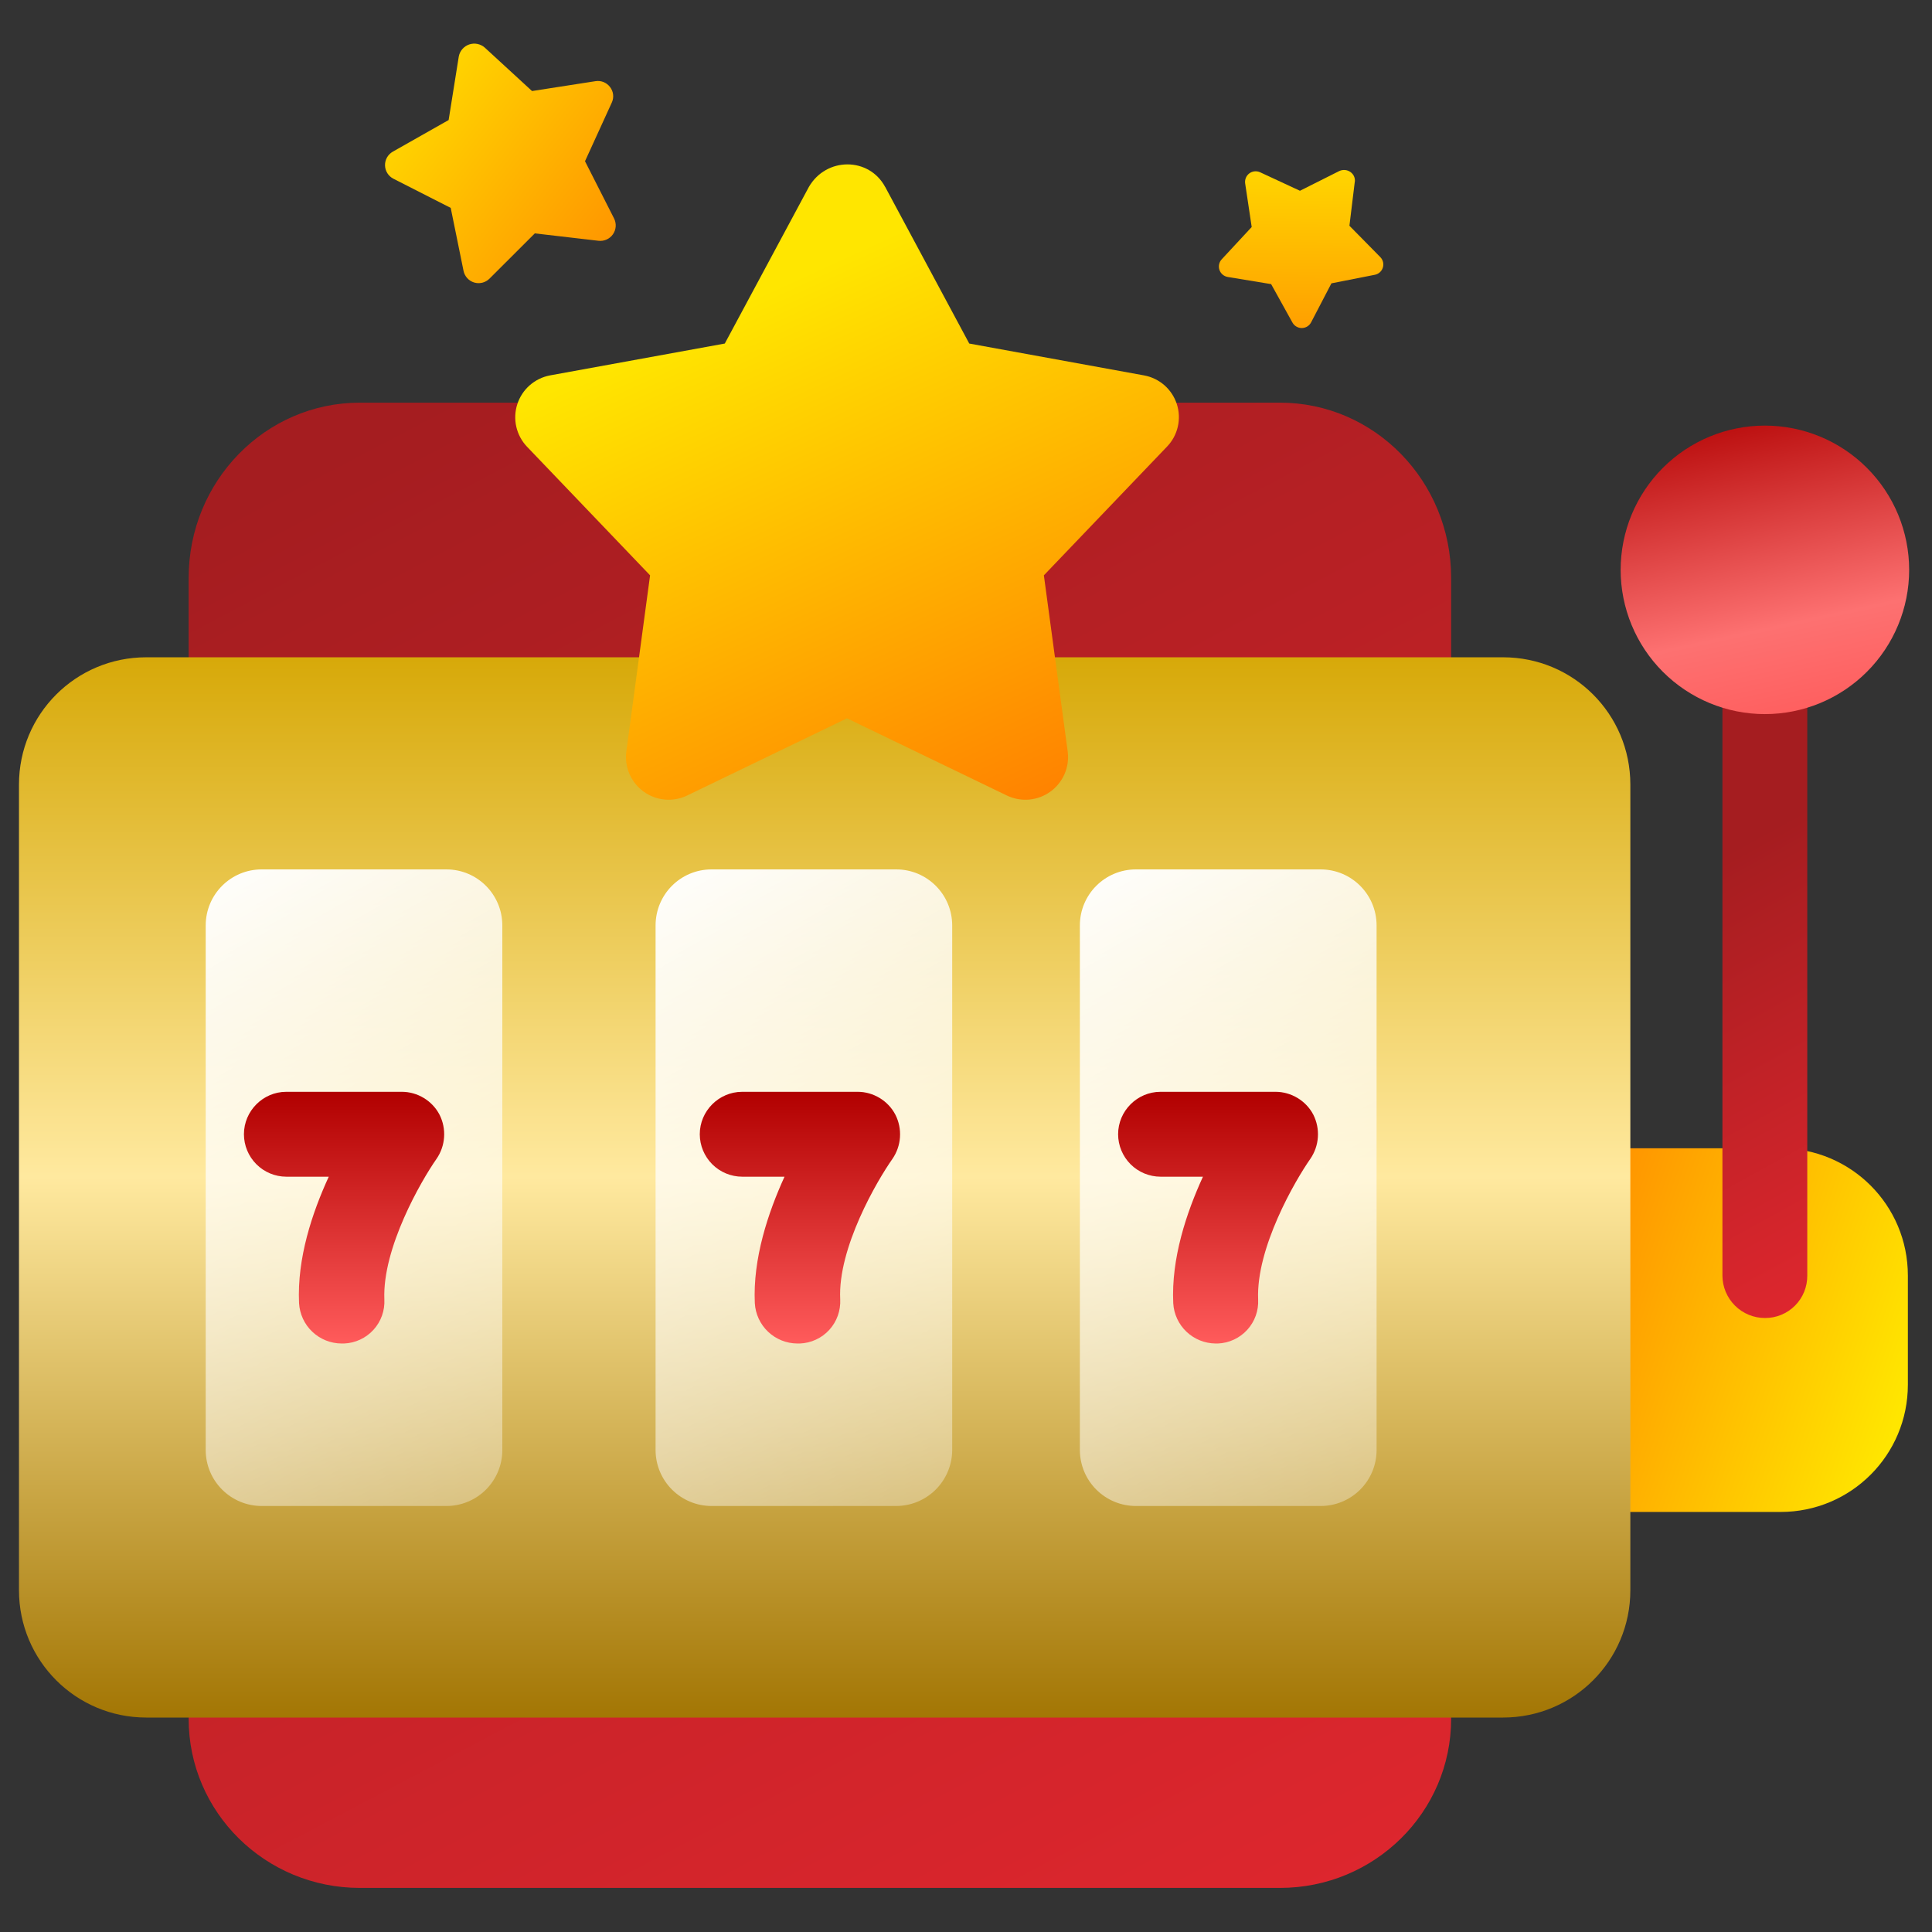
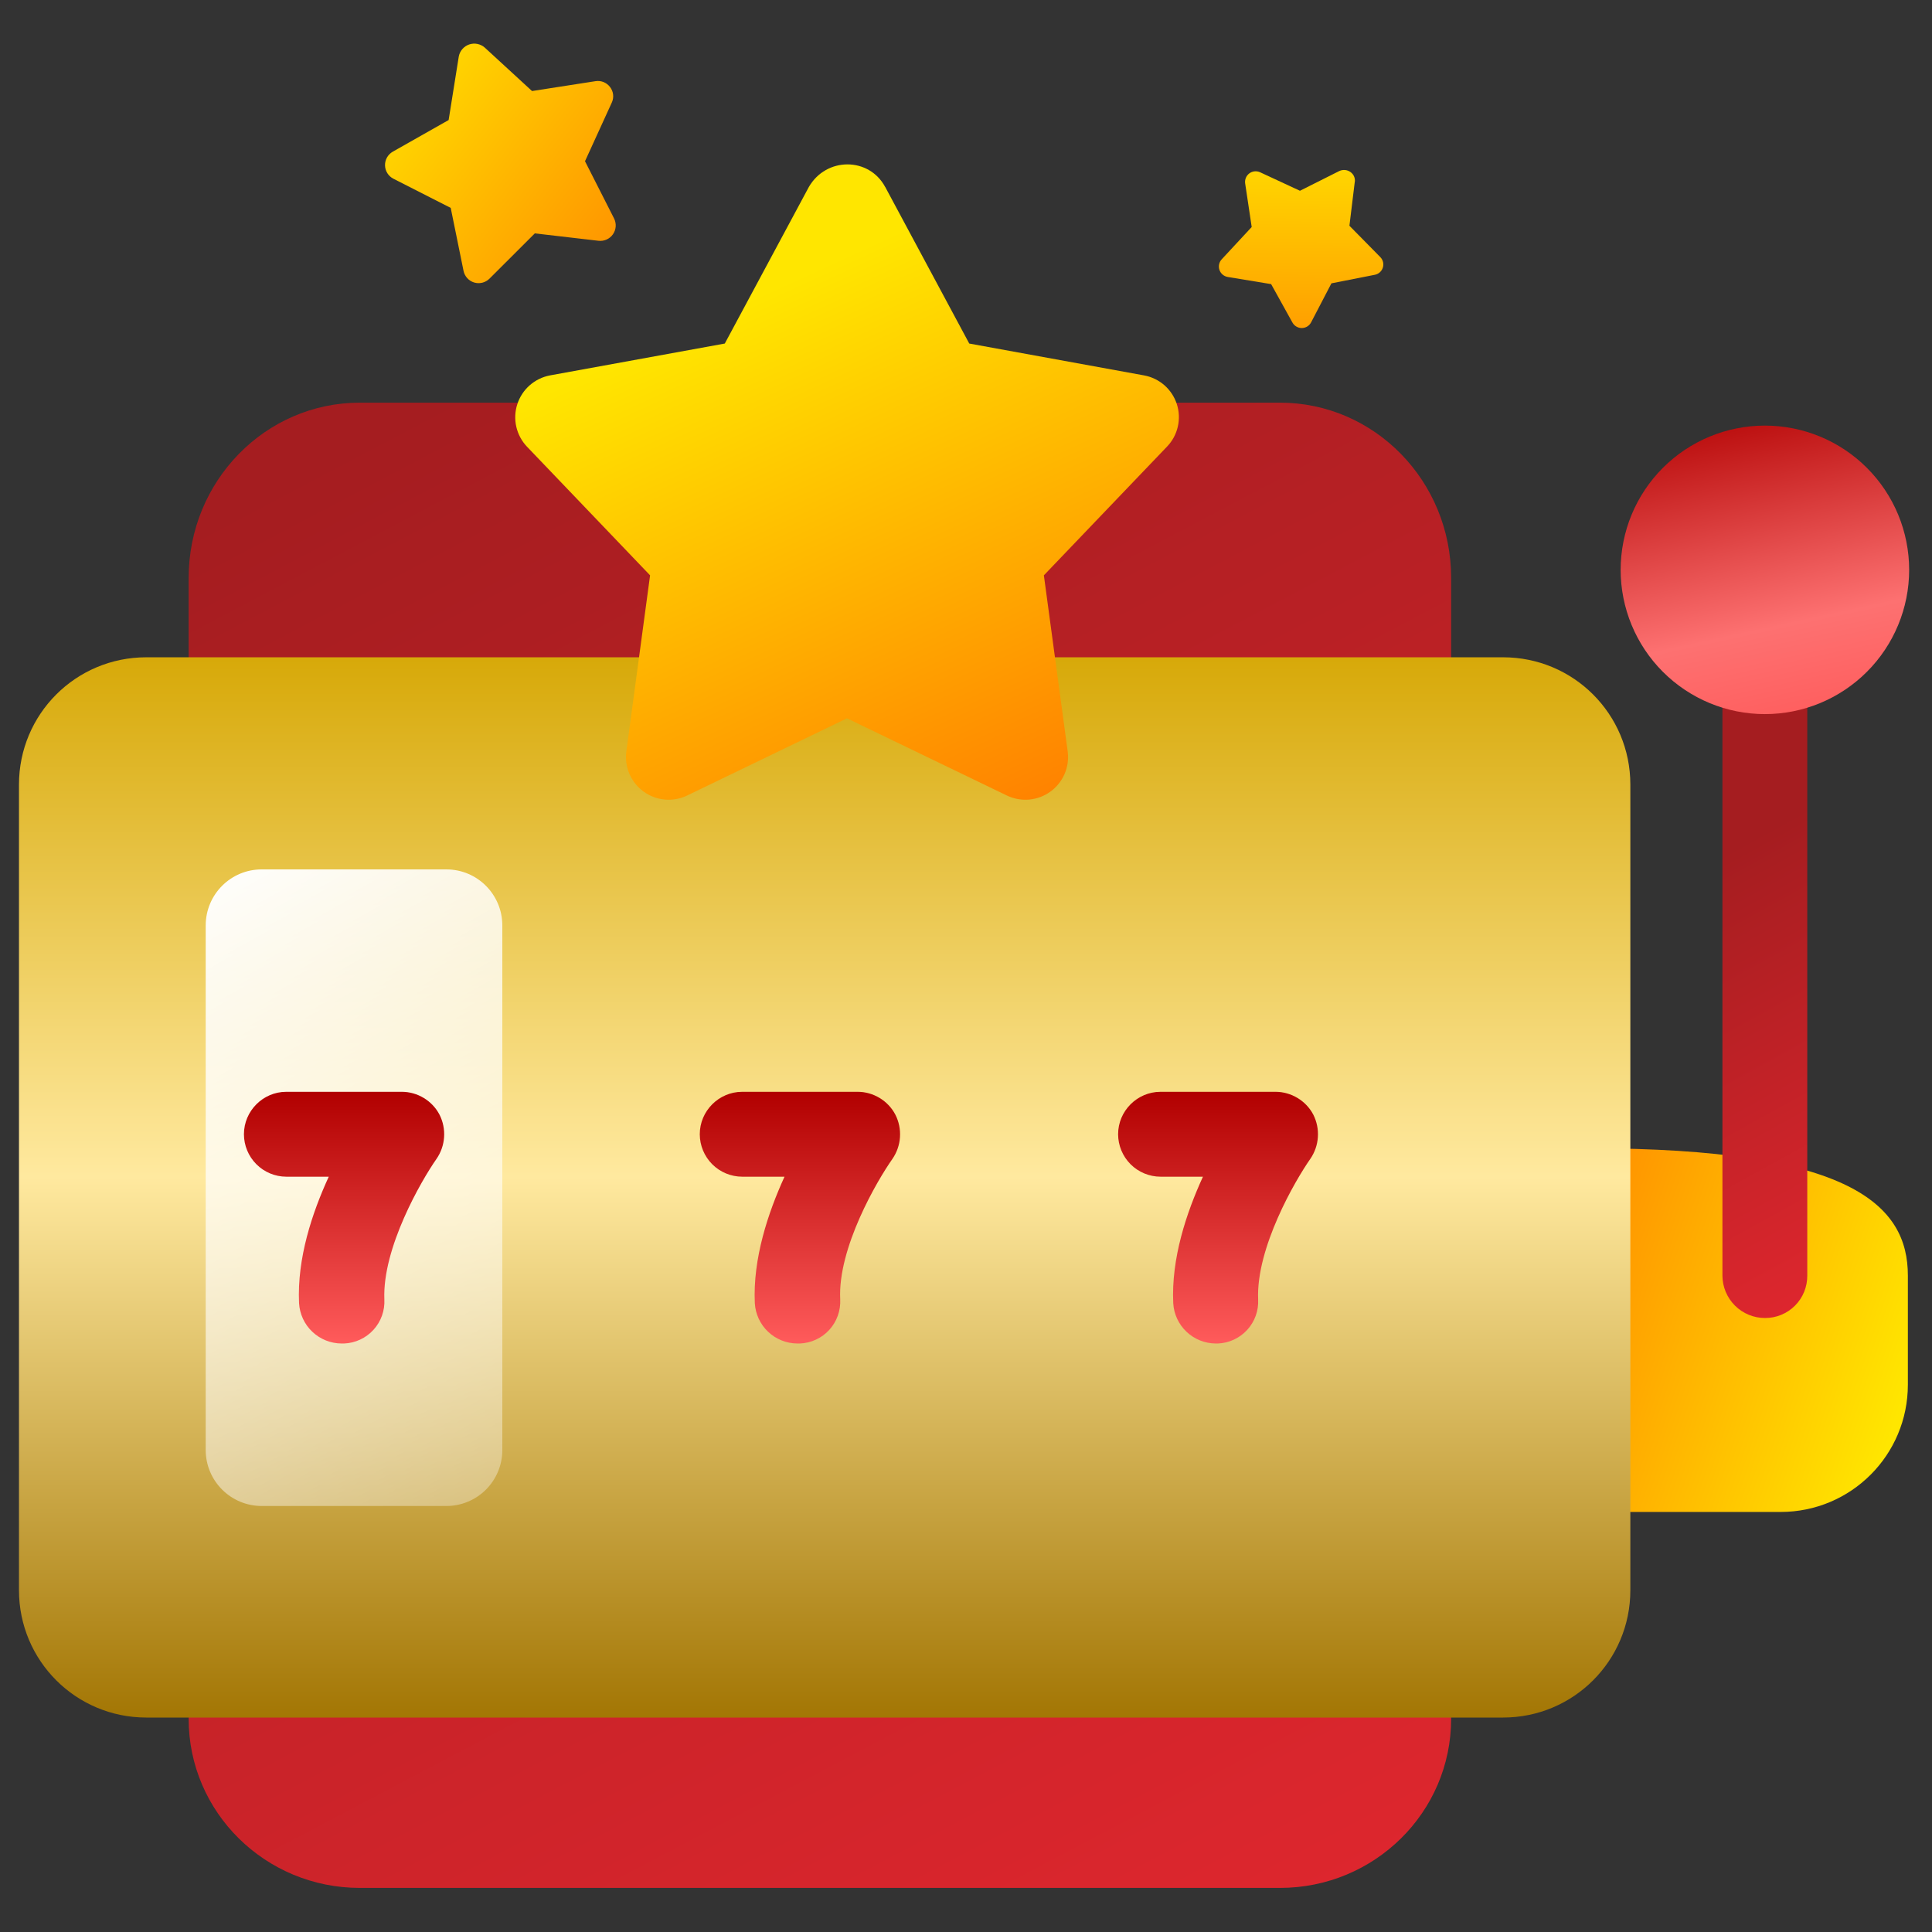
<svg xmlns="http://www.w3.org/2000/svg" width="104" height="104" viewBox="0 0 104 104" fill="none">
  <rect x="0" y="0" width="104" height="104" fill="#333333" stroke="none" />
  <path fill-rule="evenodd" clip-rule="evenodd" d="M19.378 21.675H68.897C73.99 21.675 78.115 25.898 78.115 31.108V92.525C78.115 97.554 73.99 101.627 68.897 101.627H19.374C14.28 101.627 10.155 97.554 10.155 92.525V31.112C10.155 25.898 14.28 21.675 19.374 21.675H19.378Z" fill="url(#paint0_linear_158_3486)" />
-   <path d="M95.849 81.389H85.546V61.812H95.849C99.639 61.812 102.701 64.873 102.701 68.663V74.538C102.701 78.328 99.639 81.389 95.849 81.389Z" fill="url(#paint1_linear_158_3486)" />
+   <path d="M95.849 81.389H85.546V61.812C99.639 61.812 102.701 64.873 102.701 68.663V74.538C102.701 78.328 99.639 81.389 95.849 81.389Z" fill="url(#paint1_linear_158_3486)" />
  <path d="M95.005 70.949C94.399 70.948 93.818 70.707 93.39 70.278C92.962 69.85 92.72 69.269 92.719 68.663V37.188C92.719 35.927 93.748 34.902 95.005 34.902C96.261 34.902 97.286 35.931 97.286 37.188V68.663C97.288 68.964 97.231 69.262 97.118 69.54C97.004 69.819 96.837 70.072 96.624 70.284C96.412 70.497 96.159 70.665 95.881 70.779C95.603 70.894 95.305 70.951 95.005 70.949Z" fill="url(#paint2_linear_158_3486)" />
  <path d="M80.911 35.382H7.874C4.084 35.382 1.022 38.44 1.022 42.234V85.604C1.022 89.394 4.084 92.456 7.874 92.456H80.911C84.701 92.456 87.762 89.394 87.762 85.604V42.234C87.762 38.44 84.701 35.382 80.911 35.382Z" fill="url(#paint3_linear_158_3486)" />
  <path d="M24.026 81.068H14.087C13.288 81.068 12.521 80.75 11.956 80.185C11.39 79.62 11.073 78.853 11.073 78.053V49.819C11.073 48.147 12.423 46.8 14.087 46.8H24.026C25.694 46.8 27.04 48.151 27.04 49.819V78.075C27.036 78.871 26.716 79.633 26.151 80.194C25.586 80.755 24.822 81.069 24.026 81.068Z" fill="url(#paint4_linear_158_3486)" />
-   <path d="M48.243 81.068H38.304C37.505 81.068 36.738 80.75 36.173 80.185C35.607 79.62 35.29 78.853 35.29 78.053V49.819C35.29 48.147 36.636 46.8 38.304 46.8H48.243C49.907 46.8 51.257 48.151 51.257 49.819V78.075C51.249 78.871 50.928 79.631 50.363 80.192C49.798 80.752 49.034 81.067 48.239 81.068H48.243Z" fill="url(#paint5_linear_158_3486)" />
-   <path d="M71.084 81.068H61.149C60.753 81.068 60.36 80.991 59.994 80.84C59.628 80.688 59.295 80.466 59.015 80.186C58.734 79.906 58.512 79.574 58.36 79.208C58.209 78.842 58.13 78.45 58.13 78.053V49.819C58.13 48.147 59.481 46.8 61.149 46.8H71.084C72.756 46.8 74.102 48.151 74.102 49.819V78.075C74.097 78.872 73.777 79.634 73.211 80.195C72.645 80.756 71.88 81.07 71.084 81.068Z" fill="url(#paint6_linear_158_3486)" />
  <path d="M18.388 72.321C17.802 72.319 17.238 72.093 16.813 71.69C16.387 71.287 16.132 70.736 16.098 70.151C15.986 67.729 16.805 65.285 17.697 63.342H15.412C14.807 63.34 14.227 63.099 13.8 62.67C13.373 62.242 13.132 61.662 13.131 61.057C13.131 59.801 14.16 58.772 15.412 58.772H21.629C22.474 58.772 23.271 59.252 23.661 60.007C23.85 60.381 23.934 60.799 23.905 61.217C23.877 61.635 23.736 62.037 23.498 62.382C22.68 63.548 20.579 67.18 20.69 69.945C20.706 70.244 20.662 70.543 20.561 70.825C20.46 71.107 20.304 71.366 20.102 71.587C19.9 71.808 19.656 71.987 19.385 72.112C19.113 72.239 18.82 72.309 18.52 72.321H18.383H18.388Z" fill="url(#paint7_linear_158_3486)" />
  <path d="M42.918 72.321C42.332 72.317 41.77 72.091 41.346 71.688C40.921 71.285 40.666 70.736 40.632 70.151C40.521 67.75 41.344 65.285 42.231 63.342H39.955C39.349 63.341 38.768 63.1 38.34 62.672C37.912 62.243 37.671 61.663 37.669 61.057C37.669 59.801 38.699 58.772 39.955 58.772H46.168C47.012 58.772 47.81 59.252 48.2 60.007C48.389 60.38 48.474 60.798 48.446 61.216C48.418 61.634 48.278 62.037 48.041 62.382C47.218 63.548 45.091 67.18 45.229 69.945C45.244 70.244 45.2 70.543 45.099 70.825C44.998 71.107 44.842 71.366 44.641 71.587C44.439 71.808 44.195 71.987 43.923 72.112C43.652 72.239 43.358 72.309 43.059 72.321H42.922H42.918Z" fill="url(#paint8_linear_158_3486)" />
  <path d="M65.441 72.321C64.856 72.317 64.293 72.091 63.869 71.688C63.444 71.285 63.189 70.736 63.156 70.151C63.044 67.729 63.867 65.285 64.755 63.342H62.474C61.868 63.341 61.287 63.1 60.859 62.672C60.431 62.243 60.19 61.663 60.188 61.057C60.188 59.801 61.218 58.772 62.474 58.772H68.661C69.506 58.772 70.307 59.252 70.698 60.007C70.886 60.381 70.97 60.799 70.941 61.217C70.913 61.635 70.772 62.037 70.535 62.382C69.716 63.548 67.611 67.18 67.726 69.945C67.742 70.244 67.698 70.543 67.597 70.825C67.496 71.107 67.34 71.366 67.138 71.587C66.936 71.808 66.692 71.987 66.421 72.112C66.15 72.239 65.856 72.309 65.557 72.321H65.441Z" fill="url(#paint9_linear_158_3486)" />
  <path d="M47.651 10.064L52.175 18.493L61.586 20.208C61.992 20.283 62.371 20.466 62.682 20.738C62.992 21.011 63.223 21.362 63.35 21.756C63.477 22.149 63.494 22.569 63.401 22.972C63.308 23.374 63.108 23.744 62.821 24.041L56.192 30.97L57.474 40.446C57.529 40.857 57.472 41.274 57.31 41.655C57.147 42.036 56.884 42.365 56.549 42.609C56.215 42.853 55.82 43.002 55.408 43.04C54.996 43.078 54.581 43.004 54.207 42.826L45.593 38.667L36.983 42.826C36.61 43.004 36.196 43.078 35.784 43.04C35.372 43.002 34.978 42.853 34.643 42.61C34.309 42.367 34.046 42.038 33.883 41.658C33.719 41.278 33.662 40.861 33.716 40.45L34.994 30.97L28.369 24.046C28.084 23.747 27.886 23.377 27.793 22.975C27.701 22.573 27.719 22.153 27.846 21.76C27.972 21.367 28.202 21.015 28.512 20.742C28.821 20.469 29.199 20.285 29.604 20.208L39.016 18.493L43.539 10.068C44.474 8.443 46.781 8.443 47.651 10.068V10.064Z" fill="url(#paint10_linear_158_3486)" />
  <path d="M95.004 38.44C97.064 38.44 99.039 37.621 100.495 36.165C101.951 34.709 102.77 32.734 102.77 30.675C102.77 28.615 101.951 26.64 100.495 25.184C99.039 23.728 97.064 22.91 95.004 22.91C92.945 22.91 90.97 23.728 89.514 25.184C88.058 26.64 87.24 28.615 87.24 30.675C87.24 32.734 88.058 34.709 89.514 36.165C90.97 37.621 92.945 38.44 95.004 38.44Z" fill="url(#paint11_linear_158_3486)" />
  <path d="M26.097 2.564L28.64 4.901L32.053 4.37C32.7 4.267 33.21 4.927 32.931 5.527L31.491 8.679L33.056 11.761C33.123 11.895 33.153 12.045 33.143 12.194C33.132 12.344 33.081 12.488 32.995 12.611C32.91 12.734 32.792 12.831 32.656 12.893C32.519 12.955 32.369 12.979 32.22 12.962L28.79 12.563L26.346 15.003C26.239 15.108 26.107 15.182 25.962 15.218C25.817 15.254 25.665 15.25 25.522 15.207C25.379 15.163 25.251 15.082 25.151 14.971C25.05 14.861 24.982 14.725 24.952 14.579L24.262 11.191L21.179 9.622C21.046 9.554 20.933 9.452 20.853 9.325C20.773 9.199 20.729 9.053 20.726 8.903C20.722 8.754 20.759 8.606 20.833 8.476C20.907 8.346 21.015 8.238 21.145 8.164L24.15 6.462L24.695 3.049C24.721 2.9 24.787 2.761 24.885 2.646C24.983 2.531 25.111 2.444 25.253 2.395C25.396 2.345 25.55 2.335 25.698 2.365C25.847 2.395 25.984 2.464 26.097 2.564Z" fill="url(#paint12_linear_158_3486)" />
  <path d="M72.927 9.793L72.64 12.152L74.303 13.841C74.375 13.914 74.425 14.006 74.449 14.105C74.473 14.205 74.469 14.309 74.438 14.407C74.408 14.505 74.351 14.592 74.274 14.66C74.198 14.728 74.104 14.774 74.003 14.793L71.671 15.252L70.577 17.353C70.53 17.444 70.458 17.52 70.371 17.574C70.283 17.628 70.182 17.657 70.08 17.658C69.977 17.66 69.876 17.633 69.787 17.581C69.698 17.53 69.624 17.455 69.574 17.366L68.425 15.294L66.088 14.909C65.987 14.892 65.891 14.847 65.813 14.78C65.735 14.713 65.676 14.627 65.643 14.529C65.61 14.431 65.604 14.326 65.626 14.226C65.647 14.125 65.696 14.032 65.767 13.957L67.379 12.22L67.027 9.871C67.013 9.77 67.026 9.667 67.065 9.573C67.104 9.479 67.168 9.397 67.249 9.335C67.33 9.274 67.427 9.236 67.528 9.224C67.629 9.213 67.732 9.229 67.825 9.27L69.977 10.269L72.095 9.206C72.52 9.013 72.987 9.343 72.931 9.793H72.927Z" fill="url(#paint13_linear_158_3486)" />
  <defs>
    <linearGradient id="paint0_linear_158_3486" x1="98.559" y1="128.901" x2="37.879" y2="13.847" gradientUnits="userSpaceOnUse">
      <stop stop-color="#F32A33" />
      <stop offset="1" stop-color="#A51D20" />
    </linearGradient>
    <linearGradient id="paint1_linear_158_3486" x1="80.117" y1="64.383" x2="103.477" y2="72.252" gradientUnits="userSpaceOnUse">
      <stop stop-color="#FF7A00" />
      <stop offset="1" stop-color="#FFE600" />
    </linearGradient>
    <linearGradient id="paint2_linear_158_3486" x1="100.483" y1="77.96" x2="84.643" y2="49.298" gradientUnits="userSpaceOnUse">
      <stop stop-color="#F22A33" />
      <stop offset="0.969" stop-color="#A51D20" />
    </linearGradient>
    <linearGradient id="paint3_linear_158_3486" x1="44.392" y1="35.382" x2="44.392" y2="92.456" gradientUnits="userSpaceOnUse">
      <stop stop-color="#D7A909" />
      <stop offset="0.49" stop-color="#FFE99F" />
      <stop offset="1" stop-color="#A37604" />
    </linearGradient>
    <linearGradient id="paint4_linear_158_3486" x1="10.159" y1="46.8" x2="37.686" y2="95.916" gradientUnits="userSpaceOnUse">
      <stop stop-color="white" />
      <stop offset="1" stop-color="white" stop-opacity="0" />
    </linearGradient>
    <linearGradient id="paint5_linear_158_3486" x1="34.377" y1="46.8" x2="61.904" y2="95.916" gradientUnits="userSpaceOnUse">
      <stop stop-color="white" />
      <stop offset="1" stop-color="white" stop-opacity="0" />
    </linearGradient>
    <linearGradient id="paint6_linear_158_3486" x1="57.217" y1="46.8" x2="84.744" y2="95.916" gradientUnits="userSpaceOnUse">
      <stop stop-color="white" />
      <stop offset="1" stop-color="white" stop-opacity="0" />
    </linearGradient>
    <linearGradient id="paint7_linear_158_3486" x1="18.52" y1="58.772" x2="18.52" y2="72.321" gradientUnits="userSpaceOnUse">
      <stop stop-color="#B10000" />
      <stop offset="1" stop-color="#FF5B5B" />
      <stop offset="1" stop-color="#FF0000" />
    </linearGradient>
    <linearGradient id="paint8_linear_158_3486" x1="43.055" y1="58.772" x2="43.055" y2="72.321" gradientUnits="userSpaceOnUse">
      <stop stop-color="#B10000" />
      <stop offset="1" stop-color="#FF5B5B" />
    </linearGradient>
    <linearGradient id="paint9_linear_158_3486" x1="65.57" y1="58.772" x2="65.57" y2="72.321" gradientUnits="userSpaceOnUse">
      <stop stop-color="#B10000" />
      <stop offset="1" stop-color="#FF5B5B" />
    </linearGradient>
    <linearGradient id="paint10_linear_158_3486" x1="41.232" y1="15.706" x2="55.226" y2="46.281" gradientUnits="userSpaceOnUse">
      <stop stop-color="#FFE600" />
      <stop offset="1" stop-color="#FF7A00" />
    </linearGradient>
    <linearGradient id="paint11_linear_158_3486" x1="100.013" y1="12.529" x2="105.441" y2="37.629" gradientUnits="userSpaceOnUse">
      <stop offset="0.271" stop-color="#B10000" />
      <stop offset="0.771" stop-color="#FD7171" />
      <stop offset="1" stop-color="#FF5B5B" />
    </linearGradient>
    <linearGradient id="paint12_linear_158_3486" x1="20.634" y1="1.745" x2="38.632" y2="15.356" gradientUnits="userSpaceOnUse">
      <stop stop-color="#FFE600" />
      <stop offset="1" stop-color="#FF7A00" />
    </linearGradient>
    <linearGradient id="paint13_linear_158_3486" x1="71.203" y1="6.423" x2="71.067" y2="23.653" gradientUnits="userSpaceOnUse">
      <stop stop-color="#FFE600" />
      <stop offset="1" stop-color="#FF7A00" />
    </linearGradient>
  </defs>
</svg>